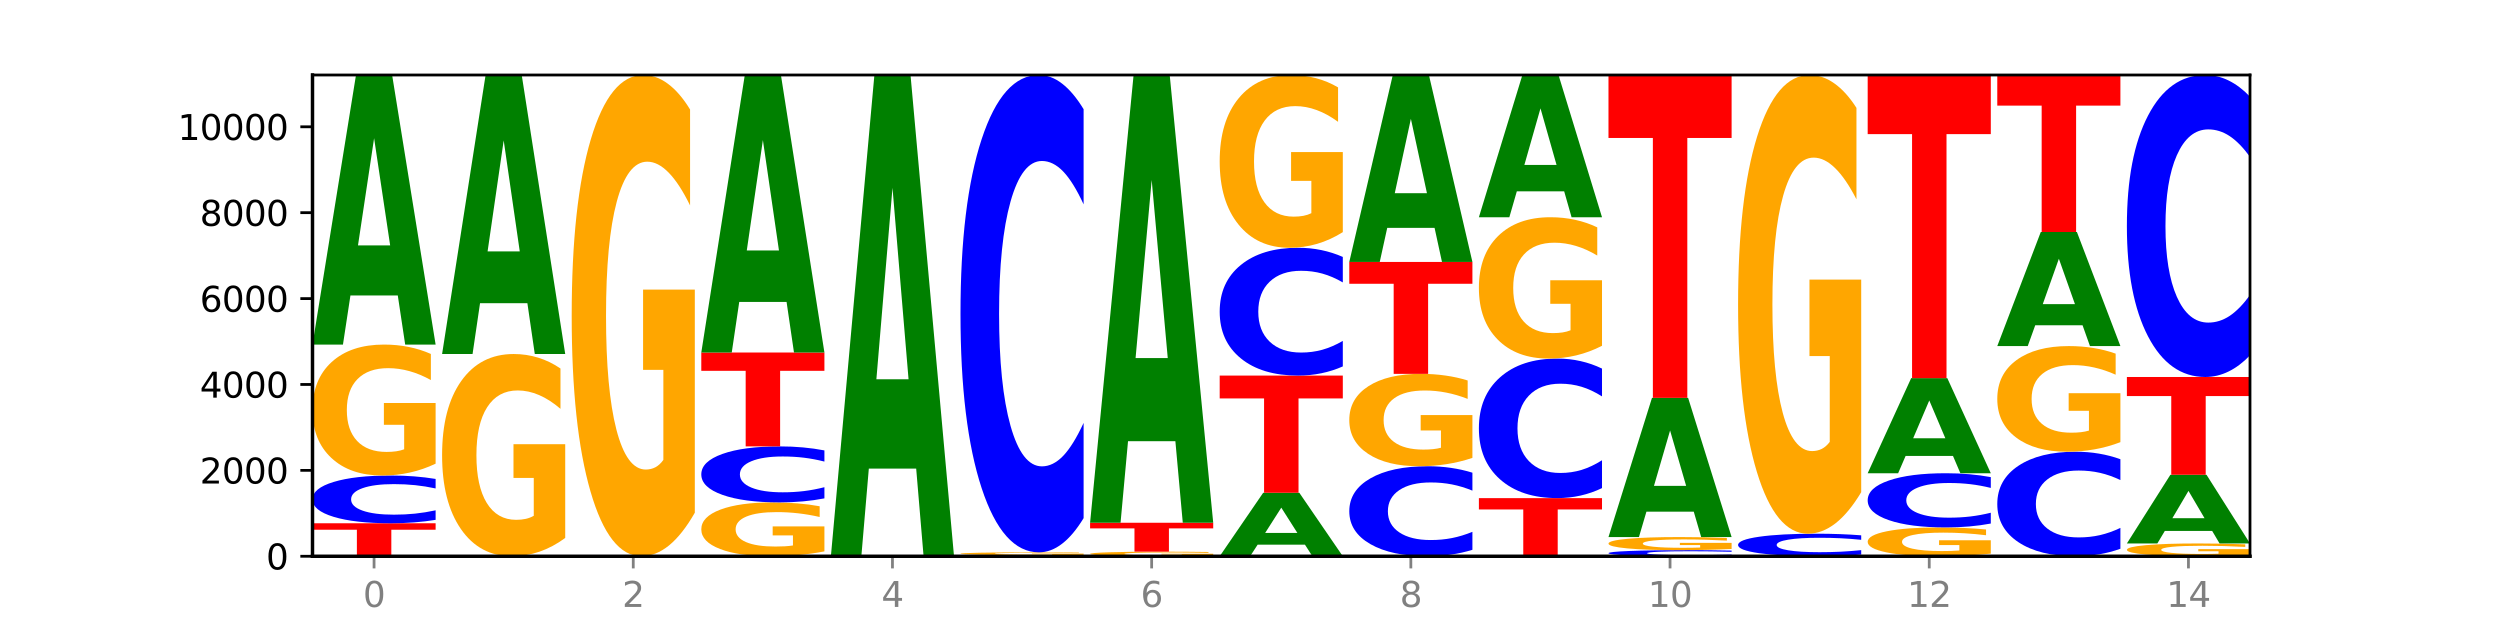
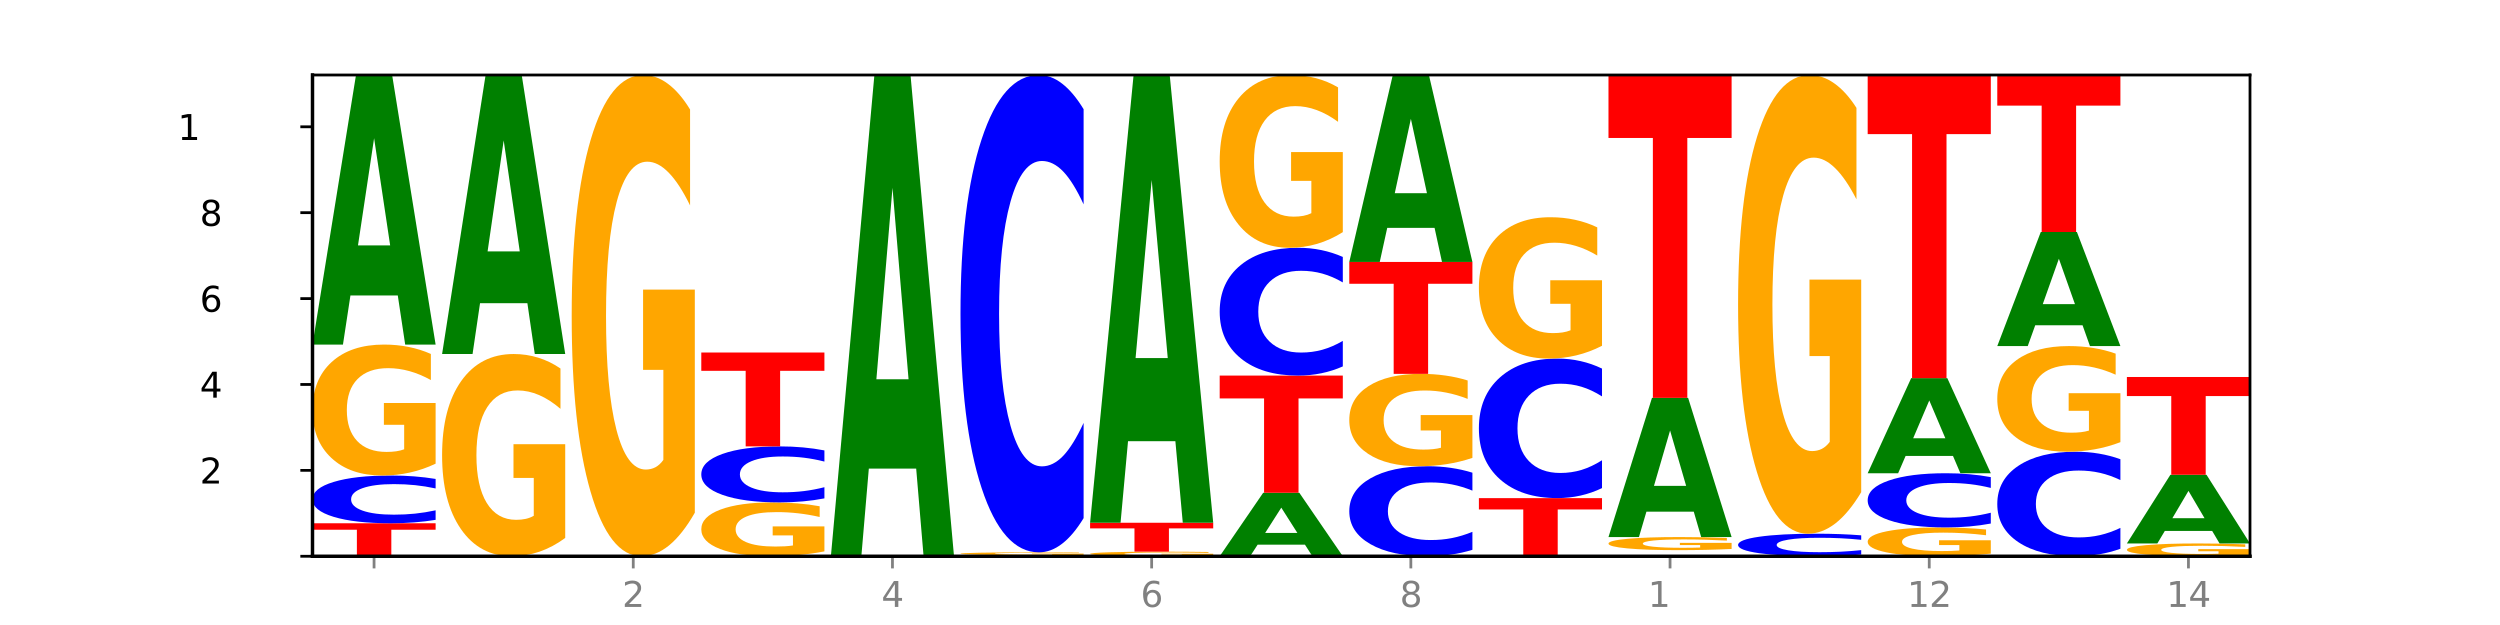
<svg xmlns="http://www.w3.org/2000/svg" xmlns:xlink="http://www.w3.org/1999/xlink" width="720pt" height="180pt" viewBox="0 0 720 180" version="1.1">
  <defs>
    <style type="text/css">*{stroke-linejoin: round; stroke-linecap: butt}</style>
  </defs>
  <g id="figure_1">
    <g id="patch_1">
      <path d="M 0 180  L 720 180  L 720 0  L 0 0  z " style="fill: #ffffff" />
    </g>
    <g id="axes_1">
      <g id="patch_2">
        <path d="M 90 160.2  L 648 160.2  L 648 21.6  L 90 21.6  z " style="fill: #ffffff" />
      </g>
      <g id="line2d_1">
        <path d="M 90 160.2  L 648 160.2  " clip-path="url(#pec5ad50ea1)" style="fill: none; stroke: #000000; stroke-width: 0.5; stroke-linecap: square" />
      </g>
      <g id="patch_3">
        <path d="M 90 150.701  L 125.458 150.701  L 125.458 152.554  L 112.701 152.554  L 112.701 160.2  L 102.781 160.2  L 102.781 152.554  L 90 152.554  L 90 150.701  z " clip-path="url(#pec5ad50ea1)" style="fill: #ff0000" />
      </g>
      <g id="patch_4">
        <path d="M 125.458 149.715  Q 122.492 150.204 119.285 150.451  Q 116.078 150.701 112.585 150.701  Q 102.168 150.701 96.084 148.849  Q 90 146.996 90 143.829  Q 90 140.649 96.084 138.8  Q 102.168 136.947 112.585 136.947  Q 116.078 136.947 119.285 137.197  Q 122.492 137.445 125.458 137.933  L 125.458 140.675  Q 122.465 140.027 119.562 139.726  Q 116.658 139.425 113.451 139.425  Q 107.698 139.425 104.401 140.598  Q 101.114 141.769 101.114 143.829  Q 101.114 145.88 104.401 147.053  Q 107.698 148.224 113.451 148.224  Q 116.658 148.224 119.562 147.923  Q 122.465 147.619 125.458 146.971  L 125.458 149.715  z " clip-path="url(#pec5ad50ea1)" style="fill: #0000ff" />
      </g>
      <g id="patch_5">
        <path d="M 125.458 133.535  Q 121.882 135.241 118.036 136.098  Q 114.19 136.947 110.089 136.947  Q 100.823 136.947 95.412 131.868  Q 90 126.789 90 118.104  Q 90 109.316 95.507 104.276  Q 101.022 99.236 110.614 99.236  Q 114.309 99.236 117.694 99.922  Q 121.088 100.6 124.091 101.939  L 124.091 109.457  Q 120.992 107.735 117.925 106.886  Q 114.857 106.029 111.774 106.029  Q 106.068 106.029 102.977 109.161  Q 99.886 112.284 99.886 118.104  Q 99.886 123.868 102.866 127.015  Q 105.846 130.155 111.329 130.155  Q 112.823 130.155 114.102 129.975  Q 115.382 129.788 116.399 129.399  L 116.399 122.341  L 110.558 122.341  L 110.558 116.055  L 125.458 116.055  L 125.458 133.535  z " clip-path="url(#pec5ad50ea1)" style="fill: #ffa600" />
      </g>
      <g id="patch_6">
        <path d="M 114.562 85.093  L 100.925 85.093  L 98.772 99.236  L 90 99.236  L 102.527 21.6  L 112.931 21.6  L 125.458 99.236  L 116.693 99.236  L 114.562 85.093  z M 103.1 70.684  L 112.365 70.684  L 107.74 39.803  L 103.1 70.684  z " clip-path="url(#pec5ad50ea1)" style="fill: #008000" />
      </g>
      <g id="patch_7">
        <path d="M 162.783 154.93  Q 159.207 157.565 155.36 158.889  Q 151.514 160.2 147.414 160.2  Q 138.148 160.2 132.736 152.356  Q 127.324 144.511 127.324 131.097  Q 127.324 117.526 132.831 109.741  Q 138.346 101.957 147.938 101.957  Q 151.633 101.957 155.019 103.016  Q 158.412 104.063 161.416 106.132  L 161.416 117.742  Q 158.317 115.083 155.249 113.772  Q 152.182 112.448 149.098 112.448  Q 143.393 112.448 140.301 117.285  Q 137.21 122.109 137.21 131.097  Q 137.21 140 140.19 144.86  Q 143.17 149.709 148.653 149.709  Q 150.147 149.709 151.427 149.432  Q 152.706 149.143 153.723 148.542  L 153.723 137.642  L 147.883 137.642  L 147.883 127.933  L 162.783 127.933  L 162.783 154.93  z " clip-path="url(#pec5ad50ea1)" style="fill: #ffa600" />
      </g>
      <g id="patch_8">
        <path d="M 151.886 87.319  L 138.25 87.319  L 136.097 101.957  L 127.324 101.957  L 139.852 21.6  L 150.255 21.6  L 162.783 101.957  L 154.018 101.957  L 151.886 87.319  z M 140.425 72.405  L 149.69 72.405  L 145.064 40.441  L 140.425 72.405  z " clip-path="url(#pec5ad50ea1)" style="fill: #008000" />
      </g>
      <g id="patch_9">
        <path d="M 200.107 147.66  Q 196.531 153.93 192.685 157.079  Q 188.839 160.2 184.738 160.2  Q 175.472 160.2 170.061 141.533  Q 164.649 122.866 164.649 90.943  Q 164.649 58.648 170.156 40.124  Q 175.671 21.6 185.263 21.6  Q 188.958 21.6 192.343 24.119  Q 195.736 26.61 198.74 31.535  L 198.74 59.163  Q 195.641 52.836 192.574 49.715  Q 189.506 46.566 186.423 46.566  Q 180.717 46.566 177.626 58.075  Q 174.535 69.556 174.535 90.943  Q 174.535 112.129 177.515 123.696  Q 180.495 135.234 185.978 135.234  Q 187.472 135.234 188.751 134.576  Q 190.031 133.889 191.048 132.457  L 191.048 106.518  L 185.207 106.518  L 185.207 83.413  L 200.107 83.413  L 200.107 147.66  z " clip-path="url(#pec5ad50ea1)" style="fill: #ffa600" />
      </g>
      <g id="patch_10">
        <path d="M 237.431 158.797  Q 233.855 159.498 230.009 159.851  Q 226.163 160.2 222.063 160.2  Q 212.797 160.2 207.385 158.111  Q 201.973 156.022 201.973 152.45  Q 201.973 148.836 207.48 146.763  Q 212.995 144.69 222.587 144.69  Q 226.282 144.69 229.668 144.972  Q 233.061 145.251 236.065 145.802  L 236.065 148.894  Q 232.965 148.185 229.898 147.836  Q 226.831 147.484 223.747 147.484  Q 218.041 147.484 214.95 148.772  Q 211.859 150.057 211.859 152.45  Q 211.859 154.821 214.839 156.115  Q 217.819 157.406 223.302 157.406  Q 224.796 157.406 226.076 157.333  Q 227.355 157.256 228.372 157.095  L 228.372 154.193  L 222.531 154.193  L 222.531 151.607  L 237.431 151.607  L 237.431 158.797  z " clip-path="url(#pec5ad50ea1)" style="fill: #ffa600" />
      </g>
      <g id="patch_11">
        <path d="M 237.431 143.534  Q 234.465 144.107 231.258 144.397  Q 228.051 144.69 224.558 144.69  Q 214.141 144.69 208.057 142.518  Q 201.973 140.346 201.973 136.631  Q 201.973 132.903 208.057 130.734  Q 214.141 128.562 224.558 128.562  Q 228.051 128.562 231.258 128.855  Q 234.465 129.145 237.431 129.718  L 237.431 132.933  Q 234.439 132.173 231.535 131.82  Q 228.632 131.467 225.424 131.467  Q 219.671 131.467 216.375 132.843  Q 213.087 134.215 213.087 136.631  Q 213.087 139.036 216.375 140.412  Q 219.671 141.785 225.424 141.785  Q 228.632 141.785 231.535 141.432  Q 234.439 141.075 237.431 140.316  L 237.431 143.534  z " clip-path="url(#pec5ad50ea1)" style="fill: #0000ff" />
      </g>
      <g id="patch_12">
        <path d="M 201.973 101.524  L 237.431 101.524  L 237.431 106.797  L 224.675 106.797  L 224.675 128.562  L 214.755 128.562  L 214.755 106.797  L 201.973 106.797  L 201.973 101.524  z " clip-path="url(#pec5ad50ea1)" style="fill: #ff0000" />
      </g>
      <g id="patch_13">
-         <path d="M 226.535 86.965  L 212.899 86.965  L 210.745 101.524  L 201.973 101.524  L 214.501 21.6  L 224.904 21.6  L 237.431 101.524  L 228.667 101.524  L 226.535 86.965  z M 215.073 72.131  L 224.339 72.131  L 219.713 40.339  L 215.073 72.131  z " clip-path="url(#pec5ad50ea1)" style="fill: #008000" />
-       </g>
+         </g>
      <g id="patch_14">
        <path d="M 263.86 134.951  L 250.223 134.951  L 248.07 160.2  L 239.298 160.2  L 251.825 21.6  L 262.228 21.6  L 274.756 160.2  L 265.991 160.2  L 263.86 134.951  z M 252.398 109.228  L 261.663 109.228  L 257.038 54.096  L 252.398 109.228  z " clip-path="url(#pec5ad50ea1)" style="fill: #008000" />
      </g>
      <g id="patch_15">
        <path d="M 301.184 160.141  L 287.547 160.141  L 285.394 160.2  L 276.622 160.2  L 289.15 159.878  L 299.553 159.878  L 312.08 160.2  L 303.315 160.2  L 301.184 160.141  z M 289.722 160.082  L 298.987 160.082  L 294.362 159.954  L 289.722 160.082  z " clip-path="url(#pec5ad50ea1)" style="fill: #008000" />
      </g>
      <g id="patch_16">
        <path d="M 312.08 159.806  Q 308.504 159.842 304.658 159.86  Q 300.812 159.878 296.711 159.878  Q 287.445 159.878 282.034 159.77  Q 276.622 159.662 276.622 159.477  Q 276.622 159.289 282.129 159.182  Q 287.644 159.074 297.236 159.074  Q 300.931 159.074 304.316 159.089  Q 307.71 159.104 310.713 159.132  L 310.713 159.292  Q 307.614 159.256 304.547 159.238  Q 301.479 159.219 298.396 159.219  Q 292.69 159.219 289.599 159.286  Q 286.508 159.353 286.508 159.477  Q 286.508 159.6 289.488 159.667  Q 292.468 159.734 297.951 159.734  Q 299.445 159.734 300.724 159.73  Q 302.004 159.726 303.021 159.718  L 303.021 159.567  L 297.18 159.567  L 297.18 159.433  L 312.08 159.433  L 312.08 159.806  z " clip-path="url(#pec5ad50ea1)" style="fill: #ffa600" />
      </g>
      <g id="patch_17">
        <path d="M 312.08 149.22  Q 309.114 154.105 305.907 156.575  Q 302.7 159.074 299.207 159.074  Q 288.79 159.074 282.706 140.559  Q 276.622 122.044 276.622 90.38  Q 276.622 58.603 282.706 40.115  Q 288.79 21.6 299.207 21.6  Q 302.7 21.6 305.907 24.099  Q 309.114 26.57 312.08 31.454  L 312.08 58.858  Q 309.087 52.383 306.184 49.373  Q 303.28 46.363 300.073 46.363  Q 294.32 46.363 291.023 58.091  Q 287.736 69.791 287.736 90.38  Q 287.736 110.883 291.023 122.612  Q 294.32 134.311 300.073 134.311  Q 303.28 134.311 306.184 131.301  Q 309.087 128.263 312.08 121.788  L 312.08 149.22  z " clip-path="url(#pec5ad50ea1)" style="fill: #0000ff" />
      </g>
      <g id="patch_18">
        <path d="M 349.405 160.08  Q 345.829 160.14 341.982 160.17  Q 338.136 160.2 334.036 160.2  Q 324.77 160.2 319.358 160.022  Q 313.946 159.844 313.946 159.539  Q 313.946 159.23 319.454 159.053  Q 324.969 158.877 334.56 158.877  Q 338.255 158.877 341.641 158.901  Q 345.034 158.924 348.038 158.971  L 348.038 159.235  Q 344.939 159.175 341.871 159.145  Q 338.804 159.115 335.72 159.115  Q 330.015 159.115 326.923 159.225  Q 323.832 159.334 323.832 159.539  Q 323.832 159.741 326.812 159.851  Q 329.792 159.962 335.275 159.962  Q 336.769 159.962 338.049 159.955  Q 339.328 159.949 340.345 159.935  L 340.345 159.687  L 334.505 159.687  L 334.505 159.467  L 349.405 159.467  L 349.405 160.08  z " clip-path="url(#pec5ad50ea1)" style="fill: #ffa600" />
      </g>
      <g id="patch_19">
        <path d="M 313.946 150.553  L 349.405 150.553  L 349.405 152.176  L 336.648 152.176  L 336.648 158.877  L 326.728 158.877  L 326.728 152.176  L 313.946 152.176  L 313.946 150.553  z " clip-path="url(#pec5ad50ea1)" style="fill: #ff0000" />
      </g>
      <g id="patch_20">
        <path d="M 338.508 127.062  L 324.872 127.062  L 322.719 150.553  L 313.946 150.553  L 326.474 21.6  L 336.877 21.6  L 349.405 150.553  L 340.64 150.553  L 338.508 127.062  z M 327.047 103.128  L 336.312 103.128  L 331.686 51.835  L 327.047 103.128  z " clip-path="url(#pec5ad50ea1)" style="fill: #008000" />
      </g>
      <g id="patch_21">
        <path d="M 375.833 156.87  L 362.196 156.87  L 360.043 160.2  L 351.271 160.2  L 363.798 141.92  L 374.202 141.92  L 386.729 160.2  L 377.964 160.2  L 375.833 156.87  z M 364.371 153.477  L 373.636 153.477  L 369.011 146.206  L 364.371 153.477  z " clip-path="url(#pec5ad50ea1)" style="fill: #008000" />
      </g>
      <g id="patch_22">
        <path d="M 351.271 108.166  L 386.729 108.166  L 386.729 114.749  L 373.972 114.749  L 373.972 141.92  L 364.052 141.92  L 364.052 114.749  L 351.271 114.749  L 351.271 108.166  z " clip-path="url(#pec5ad50ea1)" style="fill: #ff0000" />
      </g>
      <g id="patch_23">
        <path d="M 386.729 105.528  Q 383.763 106.836 380.556 107.497  Q 377.349 108.166 373.856 108.166  Q 363.439 108.166 357.355 103.209  Q 351.271 98.251 351.271 89.774  Q 351.271 81.265 357.355 76.315  Q 363.439 71.358 373.856 71.358  Q 377.349 71.358 380.556 72.027  Q 383.763 72.689 386.729 73.996  L 386.729 81.334  Q 383.736 79.6 380.833 78.794  Q 377.929 77.988 374.722 77.988  Q 368.969 77.988 365.672 81.128  Q 362.385 84.261 362.385 89.774  Q 362.385 95.263 365.672 98.403  Q 368.969 101.536 374.722 101.536  Q 377.929 101.536 380.833 100.73  Q 383.736 99.917 386.729 98.183  L 386.729 105.528  z " clip-path="url(#pec5ad50ea1)" style="fill: #0000ff" />
      </g>
      <g id="patch_24">
        <path d="M 386.729 66.856  Q 383.153 69.107 379.307 70.238  Q 375.461 71.358 371.36 71.358  Q 362.094 71.358 356.683 64.656  Q 351.271 57.955 351.271 46.494  Q 351.271 34.9 356.778 28.25  Q 362.293 21.6 371.885 21.6  Q 375.58 21.6 378.965 22.505  Q 382.358 23.399 385.362 25.167  L 385.362 35.085  Q 382.263 32.814 379.196 31.693  Q 376.128 30.563 373.045 30.563  Q 367.339 30.563 364.248 34.695  Q 361.157 38.816 361.157 46.494  Q 361.157 54.1 364.137 58.253  Q 367.117 62.395 372.6 62.395  Q 374.094 62.395 375.373 62.159  Q 376.653 61.912 377.67 61.398  L 377.67 52.086  L 371.829 52.086  L 371.829 43.791  L 386.729 43.791  L 386.729 66.856  z " clip-path="url(#pec5ad50ea1)" style="fill: #ffa600" />
      </g>
      <g id="patch_25">
        <path d="M 424.054 158.342  Q 421.087 159.263 417.88 159.729  Q 414.673 160.2 411.18 160.2  Q 400.763 160.2 394.679 156.708  Q 388.595 153.217 388.595 147.246  Q 388.595 141.254 394.679 137.767  Q 400.763 134.276 411.18 134.276  Q 414.673 134.276 417.88 134.747  Q 421.087 135.213 424.054 136.134  L 424.054 141.302  Q 421.061 140.081 418.157 139.513  Q 415.254 138.946 412.047 138.946  Q 406.293 138.946 402.997 141.157  Q 399.709 143.364 399.709 147.246  Q 399.709 151.112 402.997 153.324  Q 406.293 155.53 412.047 155.53  Q 415.254 155.53 418.157 154.963  Q 421.061 154.39 424.054 153.169  L 424.054 158.342  z " clip-path="url(#pec5ad50ea1)" style="fill: #0000ff" />
      </g>
      <g id="patch_26">
        <path d="M 424.054 131.869  Q 420.477 133.072 416.631 133.677  Q 412.785 134.276 408.685 134.276  Q 399.419 134.276 394.007 130.693  Q 388.595 127.11 388.595 120.982  Q 388.595 114.783 394.102 111.227  Q 399.617 107.672 409.209 107.672  Q 412.904 107.672 416.29 108.155  Q 419.683 108.633 422.687 109.579  L 422.687 114.882  Q 419.587 113.667 416.52 113.068  Q 413.453 112.464 410.369 112.464  Q 404.664 112.464 401.572 114.673  Q 398.481 116.877 398.481 120.982  Q 398.481 125.049 401.461 127.269  Q 404.441 129.484 409.924 129.484  Q 411.418 129.484 412.698 129.357  Q 413.977 129.225 414.994 128.951  L 414.994 123.972  L 409.153 123.972  L 409.153 119.537  L 424.054 119.537  L 424.054 131.869  z " clip-path="url(#pec5ad50ea1)" style="fill: #ffa600" />
      </g>
      <g id="patch_27">
        <path d="M 388.595 75.44  L 424.054 75.44  L 424.054 81.726  L 411.297 81.726  L 411.297 107.672  L 401.377 107.672  L 401.377 81.726  L 388.595 81.726  L 388.595 75.44  z " clip-path="url(#pec5ad50ea1)" style="fill: #ff0000" />
      </g>
      <g id="patch_28">
        <path d="M 413.157 65.632  L 399.521 65.632  L 397.367 75.44  L 388.595 75.44  L 401.123 21.6  L 411.526 21.6  L 424.054 75.44  L 415.289 75.44  L 413.157 65.632  z M 401.695 55.639  L 410.961 55.639  L 406.335 34.223  L 401.695 55.639  z " clip-path="url(#pec5ad50ea1)" style="fill: #008000" />
      </g>
      <g id="patch_29">
        <path d="M 425.92 143.453  L 461.378 143.453  L 461.378 146.719  L 448.621 146.719  L 448.621 160.2  L 438.701 160.2  L 438.701 146.719  L 425.92 146.719  L 425.92 143.453  z " clip-path="url(#pec5ad50ea1)" style="fill: #ff0000" />
      </g>
      <g id="patch_30">
        <path d="M 461.378 140.573  Q 458.412 142.001 455.205 142.723  Q 451.997 143.453 448.504 143.453  Q 438.088 143.453 432.004 138.041  Q 425.92 132.629 425.92 123.373  Q 425.92 114.084 432.004 108.681  Q 438.088 103.268 448.504 103.268  Q 451.997 103.268 455.205 103.999  Q 458.412 104.721 461.378 106.149  L 461.378 114.159  Q 458.385 112.267 455.482 111.387  Q 452.578 110.507 449.371 110.507  Q 443.618 110.507 440.321 113.935  Q 437.033 117.355 437.033 123.373  Q 437.033 129.367 440.321 132.795  Q 443.618 136.215 449.371 136.215  Q 452.578 136.215 455.482 135.335  Q 458.385 134.447 461.378 132.554  L 461.378 140.573  z " clip-path="url(#pec5ad50ea1)" style="fill: #0000ff" />
      </g>
      <g id="patch_31">
        <path d="M 461.378 99.586  Q 457.802 101.427 453.956 102.352  Q 450.11 103.268 446.009 103.268  Q 436.743 103.268 431.331 97.786  Q 425.92 92.304 425.92 82.929  Q 425.92 73.444 431.427 68.004  Q 436.942 62.564 446.533 62.564  Q 450.229 62.564 453.614 63.304  Q 457.007 64.035 460.011 65.482  L 460.011 73.596  Q 456.912 71.737 453.844 70.821  Q 450.777 69.896 447.694 69.896  Q 441.988 69.896 438.897 73.276  Q 435.805 76.648 435.805 82.929  Q 435.805 89.151 438.785 92.548  Q 441.765 95.936 447.249 95.936  Q 448.743 95.936 450.022 95.743  Q 451.302 95.541 452.319 95.121  L 452.319 87.503  L 446.478 87.503  L 446.478 80.717  L 461.378 80.717  L 461.378 99.586  z " clip-path="url(#pec5ad50ea1)" style="fill: #ffa600" />
      </g>
      <g id="patch_32">
-         <path d="M 450.482 55.102  L 436.845 55.102  L 434.692 62.564  L 425.92 62.564  L 438.447 21.6  L 448.85 21.6  L 461.378 62.564  L 452.613 62.564  L 450.482 55.102  z M 439.02 47.499  L 448.285 47.499  L 443.66 31.205  L 439.02 47.499  z " clip-path="url(#pec5ad50ea1)" style="fill: #008000" />
-       </g>
+         </g>
      <g id="patch_33">
-         <path d="M 498.702 160.074  Q 495.736 160.137 492.529 160.168  Q 489.322 160.2 485.829 160.2  Q 475.412 160.2 469.328 159.963  Q 463.244 159.727 463.244 159.322  Q 463.244 158.916 469.328 158.68  Q 475.412 158.444 485.829 158.444  Q 489.322 158.444 492.529 158.476  Q 495.736 158.507 498.702 158.57  L 498.702 158.92  Q 495.71 158.837 492.806 158.799  Q 489.903 158.76 486.695 158.76  Q 480.942 158.76 477.645 158.91  Q 474.358 159.059 474.358 159.322  Q 474.358 159.584 477.645 159.734  Q 480.942 159.884 486.695 159.884  Q 489.903 159.884 492.806 159.845  Q 495.71 159.806 498.702 159.724  L 498.702 160.074  z " clip-path="url(#pec5ad50ea1)" style="fill: #0000ff" />
-       </g>
+         </g>
      <g id="patch_34">
        <path d="M 498.702 158.102  Q 495.126 158.273 491.28 158.359  Q 487.434 158.444 483.333 158.444  Q 474.068 158.444 468.656 157.936  Q 463.244 157.428 463.244 156.559  Q 463.244 155.68 468.751 155.176  Q 474.266 154.671 483.858 154.671  Q 487.553 154.671 490.938 154.74  Q 494.332 154.808 497.336 154.942  L 497.336 155.694  Q 494.236 155.522 491.169 155.437  Q 488.101 155.351 485.018 155.351  Q 479.312 155.351 476.221 155.664  Q 473.13 155.977 473.13 156.559  Q 473.13 157.135 476.11 157.45  Q 479.09 157.764 484.573 157.764  Q 486.067 157.764 487.347 157.746  Q 488.626 157.728 489.643 157.689  L 489.643 156.983  L 483.802 156.983  L 483.802 156.354  L 498.702 156.354  L 498.702 158.102  z " clip-path="url(#pec5ad50ea1)" style="fill: #ffa600" />
      </g>
      <g id="patch_35">
        <path d="M 487.806 147.369  L 474.169 147.369  L 472.016 154.671  L 463.244 154.671  L 475.772 114.585  L 486.175 114.585  L 498.702 154.671  L 489.937 154.671  L 487.806 147.369  z M 476.344 139.929  L 485.609 139.929  L 480.984 123.984  L 476.344 139.929  z " clip-path="url(#pec5ad50ea1)" style="fill: #008000" />
      </g>
      <g id="patch_36">
        <path d="M 463.244 21.6  L 498.702 21.6  L 498.702 39.735  L 485.946 39.735  L 485.946 114.585  L 476.026 114.585  L 476.026 39.735  L 463.244 39.735  L 463.244 21.6  z " clip-path="url(#pec5ad50ea1)" style="fill: #ff0000" />
      </g>
      <g id="patch_37">
        <path d="M 536.027 159.735  Q 533.061 159.965 529.854 160.082  Q 526.646 160.2 523.153 160.2  Q 512.736 160.2 506.652 159.325  Q 500.569 158.451 500.569 156.955  Q 500.569 155.454 506.652 154.581  Q 512.736 153.707 523.153 153.707  Q 526.646 153.707 529.854 153.825  Q 533.061 153.941 536.027 154.172  L 536.027 155.466  Q 533.034 155.161 530.13 155.018  Q 527.227 154.876 524.02 154.876  Q 518.266 154.876 514.97 155.43  Q 511.682 155.983 511.682 156.955  Q 511.682 157.924 514.97 158.478  Q 518.266 159.03 524.02 159.03  Q 527.227 159.03 530.13 158.888  Q 533.034 158.745 536.027 158.439  L 536.027 159.735  z " clip-path="url(#pec5ad50ea1)" style="fill: #0000ff" />
      </g>
      <g id="patch_38">
        <path d="M 536.027 141.754  Q 532.451 147.73 528.605 150.732  Q 524.758 153.707 520.658 153.707  Q 511.392 153.707 505.98 135.914  Q 500.569 118.122 500.569 87.694  Q 500.569 56.912 506.076 39.256  Q 511.591 21.6 521.182 21.6  Q 524.878 21.6 528.263 24.001  Q 531.656 26.376 534.66 31.069  L 534.66 57.403  Q 531.561 51.372 528.493 48.398  Q 525.426 45.396 522.343 45.396  Q 516.637 45.396 513.546 56.366  Q 510.454 67.309 510.454 87.694  Q 510.454 107.888 513.434 118.913  Q 516.414 129.91 521.898 129.91  Q 523.391 129.91 524.671 129.283  Q 525.95 128.628 526.968 127.263  L 526.968 102.54  L 521.127 102.54  L 521.127 80.517  L 536.027 80.517  L 536.027 141.754  z " clip-path="url(#pec5ad50ea1)" style="fill: #ffa600" />
      </g>
      <g id="patch_39">
        <path d="M 573.351 159.449  Q 569.775 159.825 565.929 160.013  Q 562.083 160.2 557.982 160.2  Q 548.716 160.2 543.305 159.082  Q 537.893 157.964 537.893 156.053  Q 537.893 154.119 543.4 153.01  Q 548.915 151.901 558.507 151.901  Q 562.202 151.901 565.587 152.052  Q 568.98 152.201 571.984 152.496  L 571.984 154.15  Q 568.885 153.771 565.818 153.584  Q 562.75 153.396 559.667 153.396  Q 553.961 153.396 550.87 154.085  Q 547.779 154.772 547.779 156.053  Q 547.779 157.322 550.759 158.014  Q 553.739 158.705 559.222 158.705  Q 560.716 158.705 561.995 158.666  Q 563.275 158.625 564.292 158.539  L 564.292 156.986  L 558.451 156.986  L 558.451 155.602  L 573.351 155.602  L 573.351 159.449  z " clip-path="url(#pec5ad50ea1)" style="fill: #ffa600" />
      </g>
      <g id="patch_40">
        <path d="M 573.351 150.782  Q 570.385 151.337 567.178 151.617  Q 563.971 151.901 560.478 151.901  Q 550.061 151.901 543.977 149.799  Q 537.893 147.696 537.893 144.101  Q 537.893 140.493 543.977 138.394  Q 550.061 136.292 560.478 136.292  Q 563.971 136.292 567.178 136.576  Q 570.385 136.856 573.351 137.411  L 573.351 140.522  Q 570.358 139.787 567.455 139.445  Q 564.551 139.104 561.344 139.104  Q 555.591 139.104 552.294 140.435  Q 549.007 141.764 549.007 144.101  Q 549.007 146.429 552.294 147.761  Q 555.591 149.089 561.344 149.089  Q 564.551 149.089 567.455 148.747  Q 570.358 148.402 573.351 147.667  L 573.351 150.782  z " clip-path="url(#pec5ad50ea1)" style="fill: #0000ff" />
      </g>
      <g id="patch_41">
        <path d="M 562.455 131.303  L 548.818 131.303  L 546.665 136.292  L 537.893 136.292  L 550.42 108.908  L 560.824 108.908  L 573.351 136.292  L 564.586 136.292  L 562.455 131.303  z M 550.993 126.221  L 560.258 126.221  L 555.633 115.329  L 550.993 126.221  z " clip-path="url(#pec5ad50ea1)" style="fill: #008000" />
      </g>
      <g id="patch_42">
        <path d="M 537.893 21.6  L 573.351 21.6  L 573.351 38.628  L 560.594 38.628  L 560.594 108.908  L 550.674 108.908  L 550.674 38.628  L 537.893 38.628  L 537.893 21.6  z " clip-path="url(#pec5ad50ea1)" style="fill: #ff0000" />
      </g>
      <g id="patch_43">
        <path d="M 610.676 158.042  Q 607.71 159.112 604.502 159.653  Q 601.295 160.2 597.802 160.2  Q 587.385 160.2 581.301 156.145  Q 575.217 152.091 575.217 145.157  Q 575.217 138.198 581.301 134.15  Q 587.385 130.095 597.802 130.095  Q 601.295 130.095 604.502 130.643  Q 607.71 131.184 610.676 132.253  L 610.676 138.254  Q 607.683 136.836 604.779 136.177  Q 601.876 135.518 598.669 135.518  Q 592.915 135.518 589.619 138.086  Q 586.331 140.648 586.331 145.157  Q 586.331 149.647 589.619 152.215  Q 592.915 154.777 598.669 154.777  Q 601.876 154.777 604.779 154.118  Q 607.683 153.453 610.676 152.035  L 610.676 158.042  z " clip-path="url(#pec5ad50ea1)" style="fill: #0000ff" />
      </g>
      <g id="patch_44">
        <path d="M 610.676 127.343  Q 607.1 128.719 603.253 129.41  Q 599.407 130.095 595.307 130.095  Q 586.041 130.095 580.629 125.997  Q 575.217 121.9 575.217 114.892  Q 575.217 107.802 580.724 103.736  Q 586.239 99.669 595.831 99.669  Q 599.526 99.669 602.912 100.222  Q 606.305 100.769 609.309 101.85  L 609.309 107.915  Q 606.21 106.526 603.142 105.841  Q 600.075 105.15 596.991 105.15  Q 591.286 105.15 588.194 107.676  Q 585.103 110.197 585.103 114.892  Q 585.103 119.543 588.083 122.082  Q 591.063 124.615 596.546 124.615  Q 598.04 124.615 599.32 124.47  Q 600.599 124.319 601.616 124.005  L 601.616 118.311  L 595.776 118.311  L 595.776 113.239  L 610.676 113.239  L 610.676 127.343  z " clip-path="url(#pec5ad50ea1)" style="fill: #ffa600" />
      </g>
      <g id="patch_45">
        <path d="M 599.779 93.685  L 586.143 93.685  L 583.99 99.669  L 575.217 99.669  L 587.745 66.819  L 598.148 66.819  L 610.676 99.669  L 601.911 99.669  L 599.779 93.685  z M 588.318 87.588  L 597.583 87.588  L 592.957 74.521  L 588.318 87.588  z " clip-path="url(#pec5ad50ea1)" style="fill: #008000" />
      </g>
      <g id="patch_46">
        <path d="M 575.217 21.6  L 610.676 21.6  L 610.676 30.419  L 597.919 30.419  L 597.919 66.819  L 587.999 66.819  L 587.999 30.419  L 575.217 30.419  L 575.217 21.6  z " clip-path="url(#pec5ad50ea1)" style="fill: #ff0000" />
      </g>
      <g id="patch_47">
        <path d="M 648 159.867  Q 644.424 160.033 640.578 160.117  Q 636.732 160.2 632.631 160.2  Q 623.365 160.2 617.954 159.704  Q 612.542 159.207 612.542 158.358  Q 612.542 157.499 618.049 157.007  Q 623.564 156.514 633.156 156.514  Q 636.851 156.514 640.236 156.581  Q 643.629 156.647 646.633 156.778  L 646.633 157.513  Q 643.534 157.345 640.467 157.262  Q 637.399 157.178 634.316 157.178  Q 628.61 157.178 625.519 157.484  Q 622.428 157.79 622.428 158.358  Q 622.428 158.922 625.408 159.229  Q 628.388 159.536 633.871 159.536  Q 635.365 159.536 636.644 159.519  Q 637.924 159.5 638.941 159.462  L 638.941 158.772  L 633.1 158.772  L 633.1 158.158  L 648 158.158  L 648 159.867  z " clip-path="url(#pec5ad50ea1)" style="fill: #ffa600" />
      </g>
      <g id="patch_48">
        <path d="M 637.104 152.911  L 623.467 152.911  L 621.314 156.514  L 612.542 156.514  L 625.069 136.737  L 635.473 136.737  L 648 156.514  L 639.235 156.514  L 637.104 152.911  z M 625.642 149.241  L 634.907 149.241  L 630.282 141.374  L 625.642 149.241  z " clip-path="url(#pec5ad50ea1)" style="fill: #008000" />
      </g>
      <g id="patch_49">
        <path d="M 612.542 108.574  L 648 108.574  L 648 114.067  L 635.243 114.067  L 635.243 136.737  L 625.323 136.737  L 625.323 114.067  L 612.542 114.067  L 612.542 108.574  z " clip-path="url(#pec5ad50ea1)" style="fill: #ff0000" />
      </g>
      <g id="patch_50">
-         <path d="M 648 102.34  Q 645.034 105.43 641.827 106.993  Q 638.62 108.574 635.126 108.574  Q 624.71 108.574 618.626 96.86  Q 612.542 85.146 612.542 65.114  Q 612.542 45.01 618.626 33.314  Q 624.71 21.6 635.126 21.6  Q 638.62 21.6 641.827 23.181  Q 645.034 24.744 648 27.834  L 648 45.172  Q 645.007 41.075 642.104 39.171  Q 639.2 37.267 635.993 37.267  Q 630.24 37.267 626.943 44.687  Q 623.655 52.089 623.655 65.114  Q 623.655 78.086 626.943 85.506  Q 630.24 92.908 635.993 92.908  Q 639.2 92.908 642.104 91.003  Q 645.007 89.081 648 84.985  L 648 102.34  z " clip-path="url(#pec5ad50ea1)" style="fill: #0000ff" />
-       </g>
+         </g>
      <g id="matplotlib.axis_1">
        <g id="xtick_1">
          <g id="line2d_2">
            <defs>
              <path id="m2f86aa9edc" d="M 0 0  L 0 3.5  " style="stroke: #808080; stroke-width: 0.8" />
            </defs>
            <g>
              <use xlink:href="#m2f86aa9edc" x="107.729" y="160.2" style="fill: #808080; stroke: #808080; stroke-width: 0.8" />
            </g>
          </g>
          <g id="text_1">
            <g style="fill: #808080" transform="translate(104.548 174.798) scale(0.1 -0.1)">
              <defs>
-                 <path id="DejaVuSans-30" d="M 2034 4250  Q 1547 4250 1301 3770  Q 1056 3291 1056 2328  Q 1056 1369 1301 889  Q 1547 409 2034 409  Q 2525 409 2770 889  Q 3016 1369 3016 2328  Q 3016 3291 2770 3770  Q 2525 4250 2034 4250  z M 2034 4750  Q 2819 4750 3233 4129  Q 3647 3509 3647 2328  Q 3647 1150 3233 529  Q 2819 -91 2034 -91  Q 1250 -91 836 529  Q 422 1150 422 2328  Q 422 3509 836 4129  Q 1250 4750 2034 4750  z " transform="scale(0.016)" />
-               </defs>
+                 </defs>
              <use xlink:href="#DejaVuSans-30" />
            </g>
          </g>
        </g>
        <g id="xtick_2">
          <g id="line2d_3">
            <g>
              <use xlink:href="#m2f86aa9edc" x="182.378" y="160.2" style="fill: #808080; stroke: #808080; stroke-width: 0.8" />
            </g>
          </g>
          <g id="text_2">
            <g style="fill: #808080" transform="translate(179.197 174.798) scale(0.1 -0.1)">
              <defs>
                <path id="DejaVuSans-32" d="M 1228 531  L 3431 531  L 3431 0  L 469 0  L 469 531  Q 828 903 1448 1529  Q 2069 2156 2228 2338  Q 2531 2678 2651 2914  Q 2772 3150 2772 3378  Q 2772 3750 2511 3984  Q 2250 4219 1831 4219  Q 1534 4219 1204 4116  Q 875 4013 500 3803  L 500 4441  Q 881 4594 1212 4672  Q 1544 4750 1819 4750  Q 2544 4750 2975 4387  Q 3406 4025 3406 3419  Q 3406 3131 3298 2873  Q 3191 2616 2906 2266  Q 2828 2175 2409 1742  Q 1991 1309 1228 531  z " transform="scale(0.016)" />
              </defs>
              <use xlink:href="#DejaVuSans-32" />
            </g>
          </g>
        </g>
        <g id="xtick_3">
          <g id="line2d_4">
            <g>
              <use xlink:href="#m2f86aa9edc" x="257.027" y="160.2" style="fill: #808080; stroke: #808080; stroke-width: 0.8" />
            </g>
          </g>
          <g id="text_3">
            <g style="fill: #808080" transform="translate(253.846 174.798) scale(0.1 -0.1)">
              <defs>
                <path id="DejaVuSans-34" d="M 2419 4116  L 825 1625  L 2419 1625  L 2419 4116  z M 2253 4666  L 3047 4666  L 3047 1625  L 3713 1625  L 3713 1100  L 3047 1100  L 3047 0  L 2419 0  L 2419 1100  L 313 1100  L 313 1709  L 2253 4666  z " transform="scale(0.016)" />
              </defs>
              <use xlink:href="#DejaVuSans-34" />
            </g>
          </g>
        </g>
        <g id="xtick_4">
          <g id="line2d_5">
            <g>
              <use xlink:href="#m2f86aa9edc" x="331.676" y="160.2" style="fill: #808080; stroke: #808080; stroke-width: 0.8" />
            </g>
          </g>
          <g id="text_4">
            <g style="fill: #808080" transform="translate(328.494 174.798) scale(0.1 -0.1)">
              <defs>
                <path id="DejaVuSans-36" d="M 2113 2584  Q 1688 2584 1439 2293  Q 1191 2003 1191 1497  Q 1191 994 1439 701  Q 1688 409 2113 409  Q 2538 409 2786 701  Q 3034 994 3034 1497  Q 3034 2003 2786 2293  Q 2538 2584 2113 2584  z M 3366 4563  L 3366 3988  Q 3128 4100 2886 4159  Q 2644 4219 2406 4219  Q 1781 4219 1451 3797  Q 1122 3375 1075 2522  Q 1259 2794 1537 2939  Q 1816 3084 2150 3084  Q 2853 3084 3261 2657  Q 3669 2231 3669 1497  Q 3669 778 3244 343  Q 2819 -91 2113 -91  Q 1303 -91 875 529  Q 447 1150 447 2328  Q 447 3434 972 4092  Q 1497 4750 2381 4750  Q 2619 4750 2861 4703  Q 3103 4656 3366 4563  z " transform="scale(0.016)" />
              </defs>
              <use xlink:href="#DejaVuSans-36" />
            </g>
          </g>
        </g>
        <g id="xtick_5">
          <g id="line2d_6">
            <g>
              <use xlink:href="#m2f86aa9edc" x="406.324" y="160.2" style="fill: #808080; stroke: #808080; stroke-width: 0.8" />
            </g>
          </g>
          <g id="text_5">
            <g style="fill: #808080" transform="translate(403.143 174.798) scale(0.1 -0.1)">
              <defs>
                <path id="DejaVuSans-38" d="M 2034 2216  Q 1584 2216 1326 1975  Q 1069 1734 1069 1313  Q 1069 891 1326 650  Q 1584 409 2034 409  Q 2484 409 2743 651  Q 3003 894 3003 1313  Q 3003 1734 2745 1975  Q 2488 2216 2034 2216  z M 1403 2484  Q 997 2584 770 2862  Q 544 3141 544 3541  Q 544 4100 942 4425  Q 1341 4750 2034 4750  Q 2731 4750 3128 4425  Q 3525 4100 3525 3541  Q 3525 3141 3298 2862  Q 3072 2584 2669 2484  Q 3125 2378 3379 2068  Q 3634 1759 3634 1313  Q 3634 634 3220 271  Q 2806 -91 2034 -91  Q 1263 -91 848 271  Q 434 634 434 1313  Q 434 1759 690 2068  Q 947 2378 1403 2484  z M 1172 3481  Q 1172 3119 1398 2916  Q 1625 2713 2034 2713  Q 2441 2713 2670 2916  Q 2900 3119 2900 3481  Q 2900 3844 2670 4047  Q 2441 4250 2034 4250  Q 1625 4250 1398 4047  Q 1172 3844 1172 3481  z " transform="scale(0.016)" />
              </defs>
              <use xlink:href="#DejaVuSans-38" />
            </g>
          </g>
        </g>
        <g id="xtick_6">
          <g id="line2d_7">
            <g>
              <use xlink:href="#m2f86aa9edc" x="480.973" y="160.2" style="fill: #808080; stroke: #808080; stroke-width: 0.8" />
            </g>
          </g>
          <g id="text_6">
            <g style="fill: #808080" transform="translate(474.611 174.798) scale(0.1 -0.1)">
              <defs>
                <path id="DejaVuSans-31" d="M 794 531  L 1825 531  L 1825 4091  L 703 3866  L 703 4441  L 1819 4666  L 2450 4666  L 2450 531  L 3481 531  L 3481 0  L 794 0  L 794 531  z " transform="scale(0.016)" />
              </defs>
              <use xlink:href="#DejaVuSans-31" />
              <use xlink:href="#DejaVuSans-30" x="63.623" />
            </g>
          </g>
        </g>
        <g id="xtick_7">
          <g id="line2d_8">
            <g>
              <use xlink:href="#m2f86aa9edc" x="555.622" y="160.2" style="fill: #808080; stroke: #808080; stroke-width: 0.8" />
            </g>
          </g>
          <g id="text_7">
            <g style="fill: #808080" transform="translate(549.26 174.798) scale(0.1 -0.1)">
              <use xlink:href="#DejaVuSans-31" />
              <use xlink:href="#DejaVuSans-32" x="63.623" />
            </g>
          </g>
        </g>
        <g id="xtick_8">
          <g id="line2d_9">
            <g>
              <use xlink:href="#m2f86aa9edc" x="630.271" y="160.2" style="fill: #808080; stroke: #808080; stroke-width: 0.8" />
            </g>
          </g>
          <g id="text_8">
            <g style="fill: #808080" transform="translate(623.908 174.798) scale(0.1 -0.1)">
              <use xlink:href="#DejaVuSans-31" />
              <use xlink:href="#DejaVuSans-34" x="63.623" />
            </g>
          </g>
        </g>
      </g>
      <g id="matplotlib.axis_2">
        <g id="ytick_1">
          <g id="line2d_10">
            <defs>
              <path id="md4b980e7e2" d="M 0 0  L -3.5 0  " style="stroke: #000000; stroke-width: 0.8" />
            </defs>
            <g>
              <use xlink:href="#md4b980e7e2" x="90" y="160.2" style="stroke: #000000; stroke-width: 0.8" />
            </g>
          </g>
          <g id="text_9">
            <g transform="translate(76.638 163.999) scale(0.1 -0.1)">
              <use xlink:href="#DejaVuSans-30" />
            </g>
          </g>
        </g>
        <g id="ytick_2">
          <g id="line2d_11">
            <g>
              <use xlink:href="#md4b980e7e2" x="90" y="135.463" style="stroke: #000000; stroke-width: 0.8" />
            </g>
          </g>
          <g id="text_10">
            <g transform="translate(57.55 139.262) scale(0.1 -0.1)">
              <use xlink:href="#DejaVuSans-32" />
              <use xlink:href="#DejaVuSans-30" x="63.623" />
              <use xlink:href="#DejaVuSans-30" x="127.246" />
              <use xlink:href="#DejaVuSans-30" x="190.869" />
            </g>
          </g>
        </g>
        <g id="ytick_3">
          <g id="line2d_12">
            <g>
              <use xlink:href="#md4b980e7e2" x="90" y="110.727" style="stroke: #000000; stroke-width: 0.8" />
            </g>
          </g>
          <g id="text_11">
            <g transform="translate(57.55 114.526) scale(0.1 -0.1)">
              <use xlink:href="#DejaVuSans-34" />
              <use xlink:href="#DejaVuSans-30" x="63.623" />
              <use xlink:href="#DejaVuSans-30" x="127.246" />
              <use xlink:href="#DejaVuSans-30" x="190.869" />
            </g>
          </g>
        </g>
        <g id="ytick_4">
          <g id="line2d_13">
            <g>
              <use xlink:href="#md4b980e7e2" x="90" y="85.99" style="stroke: #000000; stroke-width: 0.8" />
            </g>
          </g>
          <g id="text_12">
            <g transform="translate(57.55 89.789) scale(0.1 -0.1)">
              <use xlink:href="#DejaVuSans-36" />
              <use xlink:href="#DejaVuSans-30" x="63.623" />
              <use xlink:href="#DejaVuSans-30" x="127.246" />
              <use xlink:href="#DejaVuSans-30" x="190.869" />
            </g>
          </g>
        </g>
        <g id="ytick_5">
          <g id="line2d_14">
            <g>
              <use xlink:href="#md4b980e7e2" x="90" y="61.253" style="stroke: #000000; stroke-width: 0.8" />
            </g>
          </g>
          <g id="text_13">
            <g transform="translate(57.55 65.052) scale(0.1 -0.1)">
              <use xlink:href="#DejaVuSans-38" />
              <use xlink:href="#DejaVuSans-30" x="63.623" />
              <use xlink:href="#DejaVuSans-30" x="127.246" />
              <use xlink:href="#DejaVuSans-30" x="190.869" />
            </g>
          </g>
        </g>
        <g id="ytick_6">
          <g id="line2d_15">
            <g>
              <use xlink:href="#md4b980e7e2" x="90" y="36.516" style="stroke: #000000; stroke-width: 0.8" />
            </g>
          </g>
          <g id="text_14">
            <g transform="translate(51.188 40.315) scale(0.1 -0.1)">
              <use xlink:href="#DejaVuSans-31" />
              <use xlink:href="#DejaVuSans-30" x="63.623" />
              <use xlink:href="#DejaVuSans-30" x="127.246" />
              <use xlink:href="#DejaVuSans-30" x="190.869" />
              <use xlink:href="#DejaVuSans-30" x="254.492" />
            </g>
          </g>
        </g>
      </g>
      <g id="patch_51">
        <path d="M 90 160.2  L 90 21.6  " style="fill: none; stroke: #000000; stroke-linejoin: miter; stroke-linecap: square" />
      </g>
      <g id="patch_52">
        <path d="M 648 160.2  L 648 21.6  " style="fill: none; stroke: #000000; stroke-width: 0.8; stroke-linejoin: miter; stroke-linecap: square" />
      </g>
      <g id="patch_53">
        <path d="M 90 160.2  L 648 160.2  " style="fill: none; stroke: #000000; stroke-linejoin: miter; stroke-linecap: square" />
      </g>
      <g id="patch_54">
        <path d="M 90 21.6  L 648 21.6  " style="fill: none; stroke: #000000; stroke-width: 0.8; stroke-linejoin: miter; stroke-linecap: square" />
      </g>
    </g>
  </g>
  <defs>
    <clipPath id="pec5ad50ea1">
      <rect x="90" y="21.6" width="558" height="138.6" />
    </clipPath>
  </defs>
</svg>